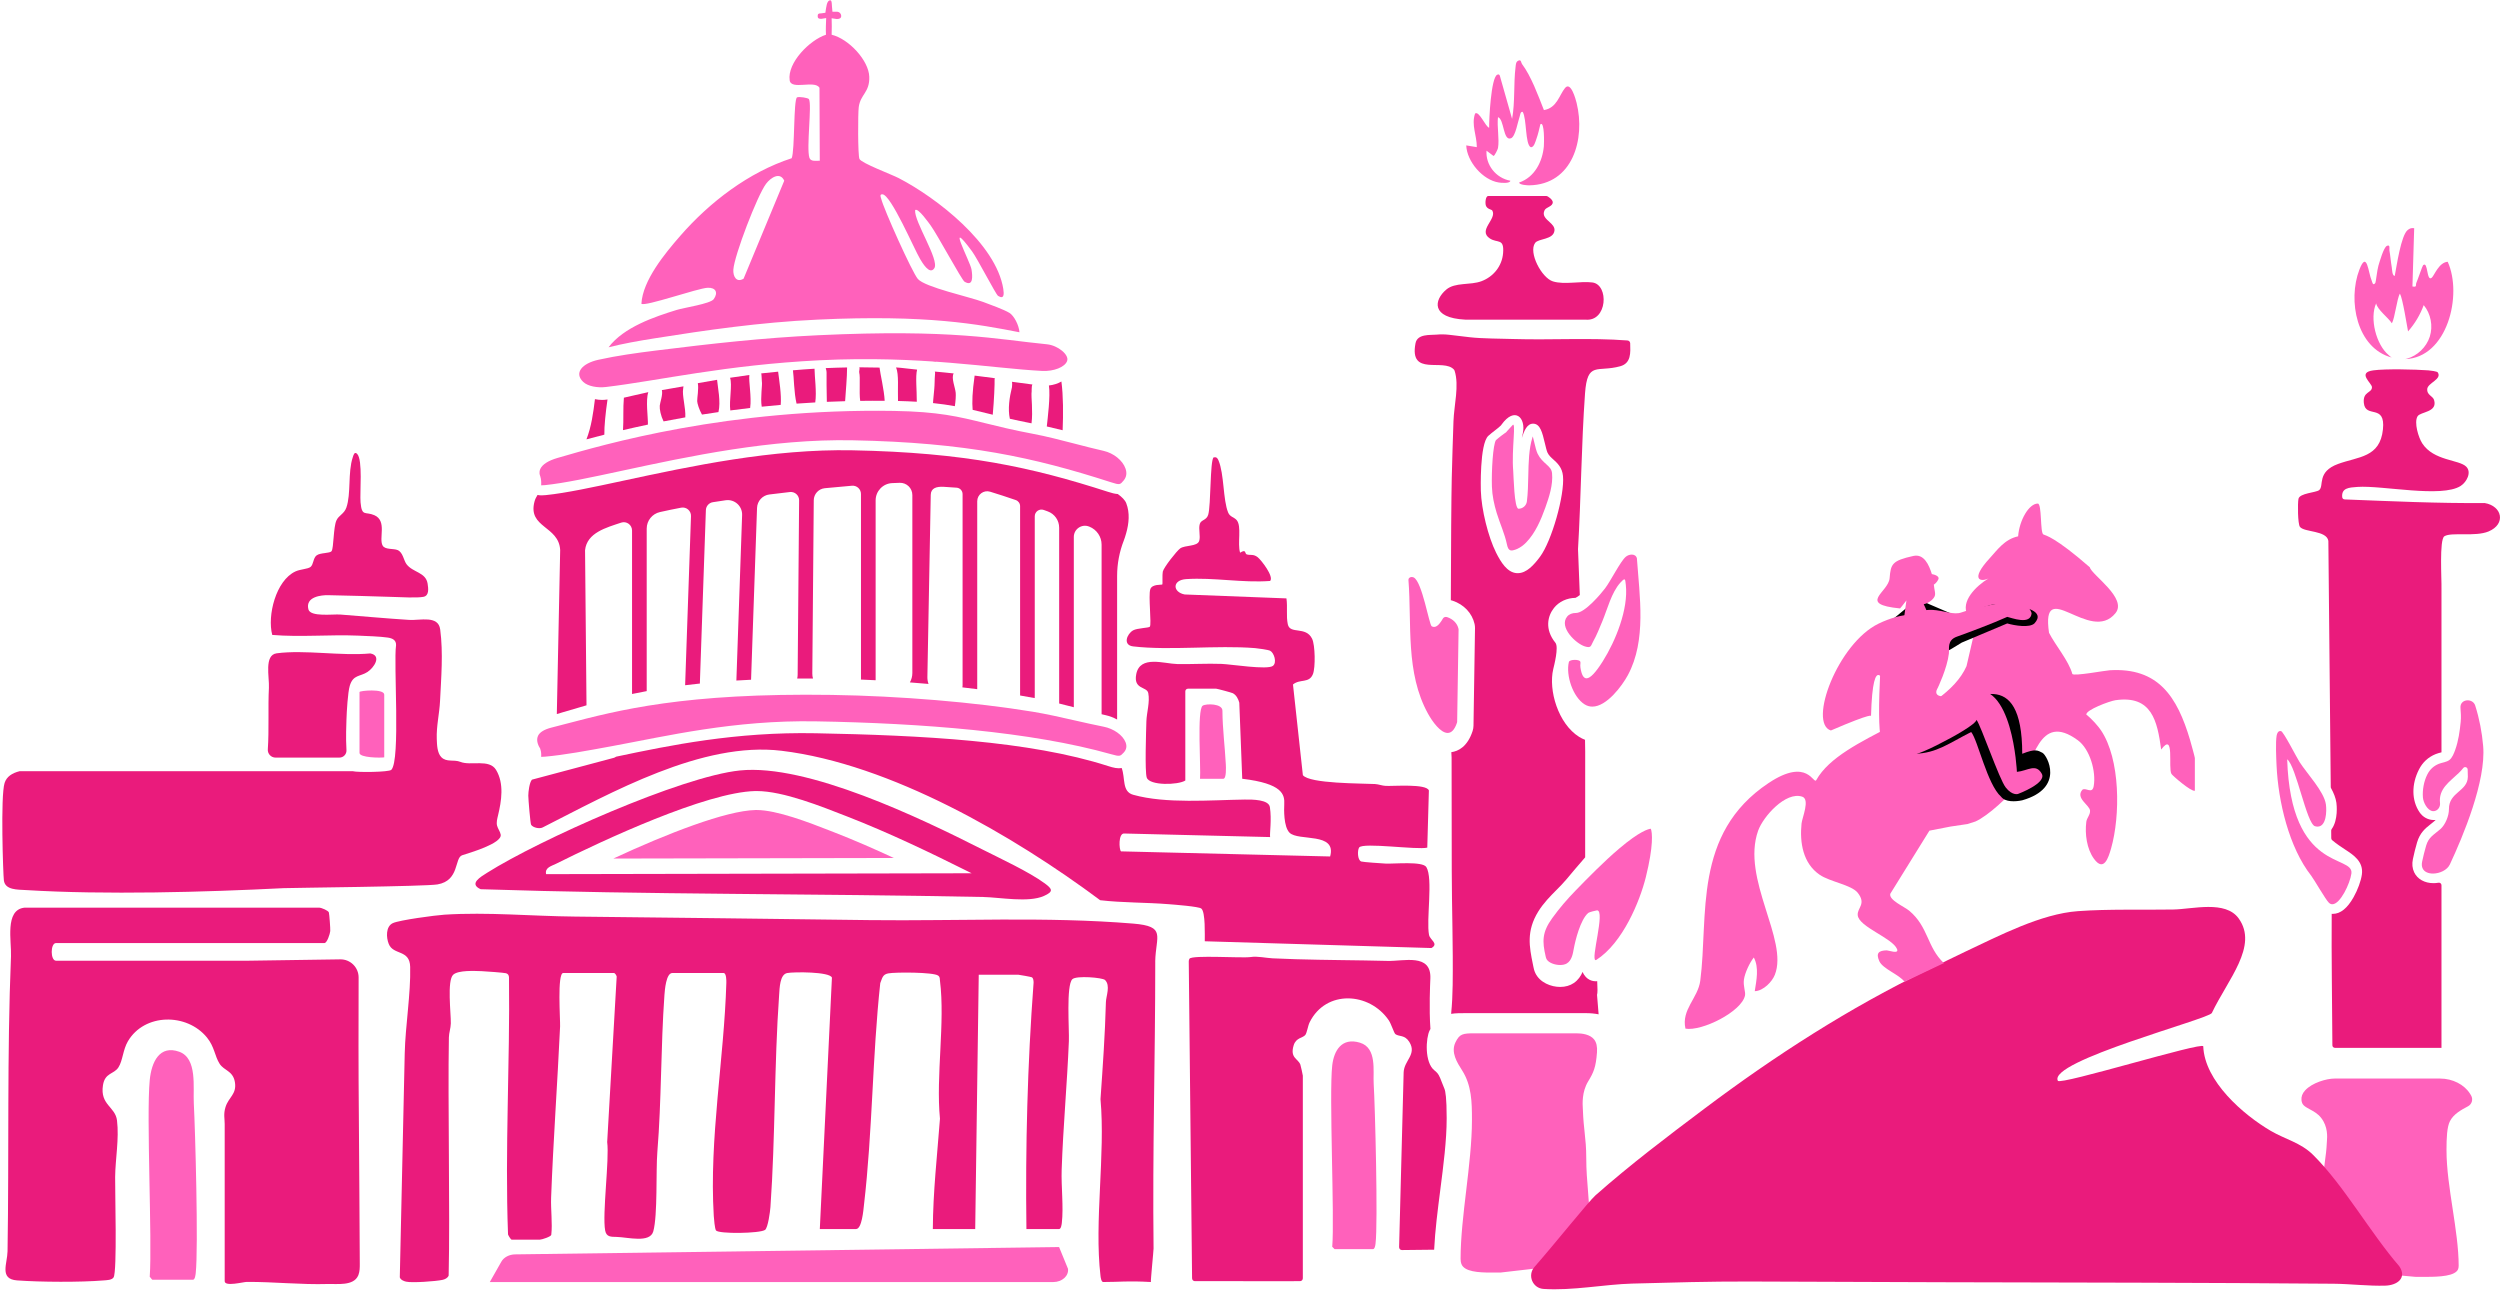
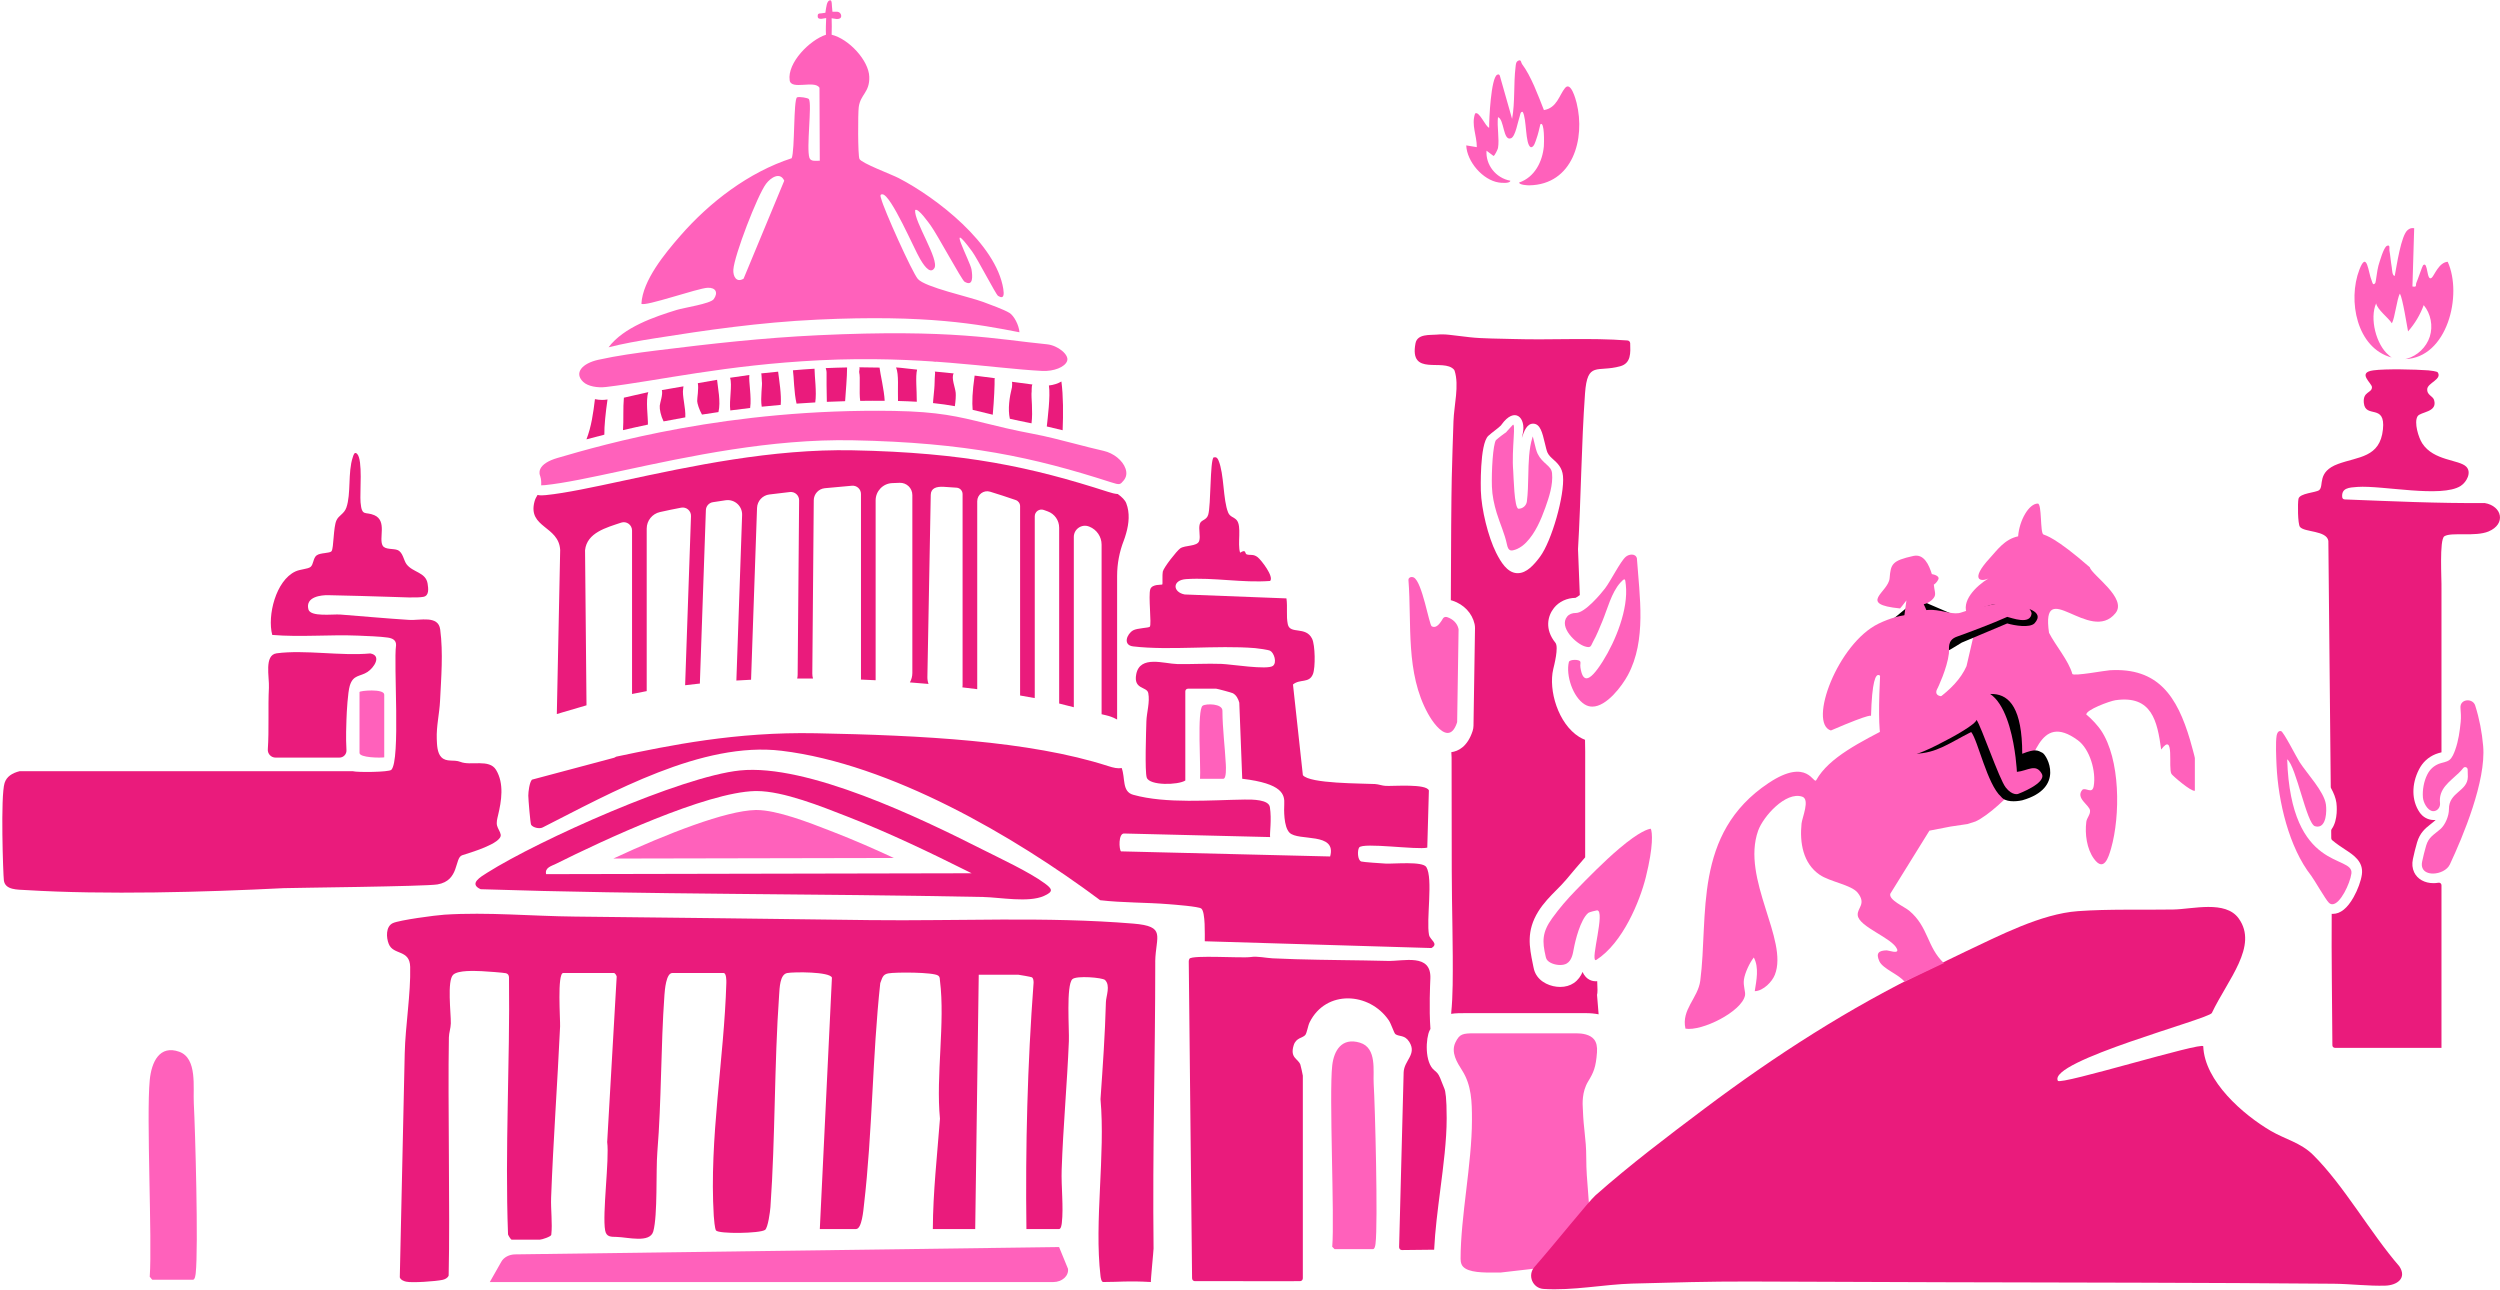
<svg xmlns="http://www.w3.org/2000/svg" width="537" height="277" viewBox="0 0 537 277" fill="none">
  <path d="M224.852 91.604C225.979 91.858 227.117 92.131 228.255 92.416C228.399 88.888 228.399 85.053 227.989 81.95C227.208 82.402 226.29 82.694 225.307 82.8C225.656 85.141 225.027 89.908 224.852 91.6V91.604Z" fill="#EA1B7C" />
  <path d="M139.173 91.198C139.219 89.65 138.654 86.055 139.257 84.234C138.339 84.408 134.394 85.36 134.011 85.425C133.806 87.549 133.973 90.303 133.821 92.393C135.506 91.998 137.292 91.596 139.173 91.202V91.198Z" fill="#EA1B7C" />
  <path d="M147.204 89.651C147.325 87.595 146.471 84.921 146.745 83.475C146.775 83.32 146.794 83.153 146.809 82.986C145.781 83.168 143.156 83.608 142.17 83.79C142.424 84.784 141.776 86.43 141.715 87.139C141.65 87.909 141.946 89.332 142.534 90.515C144.036 90.22 145.595 89.931 147.204 89.651Z" fill="#EA1B7C" />
  <path d="M149.756 86.165C149.775 86.681 150.181 87.989 150.784 89.051C151.941 88.865 153.121 88.687 154.323 88.517C154.866 86.313 154.156 83.077 154.027 81.583C153.053 81.738 150.834 82.144 149.893 82.307C150.12 83.551 149.73 85.512 149.756 86.169V86.165Z" fill="#EA1B7C" />
  <path d="M221.571 90.933C221.894 88.437 221.488 84.97 221.564 84.56C221.659 84.044 221.514 83.035 221.761 82.591C220.536 82.447 218.681 82.197 217.369 82.007C217.444 82.17 217.41 83.016 217.369 83.183C216.83 85.33 216.454 87.871 216.917 89.95C218.324 90.269 219.861 90.599 221.571 90.929V90.933Z" fill="#EA1B7C" />
  <path d="M156.868 88.164C158.26 87.978 159.683 87.8 161.132 87.633C161.473 85.262 160.783 81.909 160.965 80.543C159.964 80.68 157.786 80.999 156.819 81.143C157.335 82.706 156.588 86.005 156.868 88.16V88.164Z" fill="#EA1B7C" />
  <path d="M240.074 106.116C239.467 106.078 238.796 105.9 237.995 105.642C221.59 100.355 207.355 97.203 183.143 96.725C165.824 96.383 148.235 100.169 134.106 103.207C127.358 104.66 121.528 105.915 117.261 106.348C116.927 106.382 116.612 106.405 116.324 106.405C116.009 106.405 115.724 106.378 115.463 106.314C115.167 106.776 114.939 107.247 114.814 107.717C113.293 113.414 120.06 112.914 120.326 118.16L119.605 153.379C120.033 153.25 120.462 153.124 120.898 152.992C122.522 152.506 124.202 152.005 125.981 151.501L125.67 118.19C126.061 114.404 130.294 113.32 133.404 112.269C133.412 112.269 133.419 112.265 133.427 112.261C134.576 111.874 135.764 112.739 135.764 113.953V149.07C136.776 148.857 137.823 148.649 138.912 148.451V113.54C138.912 111.833 140.099 110.361 141.764 109.989C143.251 109.655 144.772 109.341 146.312 109.048C147.435 108.832 148.467 109.72 148.425 110.862L147.166 147.188C148.194 147.059 149.248 146.938 150.34 146.824C150.34 146.748 150.333 146.672 150.337 146.593L151.623 109.568C151.653 108.715 152.286 108.002 153.132 107.869C154.05 107.725 154.964 107.588 155.867 107.455C157.779 107.175 159.474 108.7 159.406 110.63L158.173 146.179C159.201 146.115 160.248 146.058 161.329 146.009L162.611 109.102C162.664 107.618 163.787 106.393 165.259 106.211H165.285C166.67 106.041 168.134 105.862 169.663 105.688C170.725 105.563 171.658 106.397 171.65 107.467C171.593 114.219 171.411 136.154 171.335 144.924C171.335 145.208 171.297 145.481 171.237 145.751C172.344 145.743 173.475 145.739 174.632 145.747C174.533 145.413 174.48 145.057 174.484 144.689L174.795 107.463C174.806 106.12 175.823 105.005 177.158 104.868C179.077 104.675 181.038 104.493 183.007 104.334C184.046 104.246 184.937 105.066 184.937 106.109V145.785C184.937 145.845 184.934 145.91 184.93 145.971C185.981 146.012 187.035 146.062 188.09 146.115C188.09 146.088 188.086 146.058 188.086 146.031V107.482C188.086 105.498 189.645 103.863 191.628 103.772C192.171 103.75 192.71 103.727 193.244 103.708C194.735 103.655 195.972 104.842 195.972 106.333V144.556C195.972 145.292 195.778 145.982 195.444 146.581C196.783 146.684 198.119 146.794 199.446 146.911C199.279 146.441 199.192 145.937 199.203 145.413L199.924 106.295C199.951 104.819 201.191 104.493 202.666 104.565C203.649 104.611 204.597 104.675 205.511 104.758C206.221 104.823 206.763 105.418 206.763 106.132V147.226C206.763 147.37 206.748 147.511 206.725 147.647C207.799 147.769 208.857 147.898 209.908 148.034V107.668C209.908 106.23 211.296 105.195 212.673 105.616C214.448 106.154 216.329 106.776 218.18 107.41C218.742 107.603 219.117 108.131 219.117 108.722V149.392C220.187 149.574 221.234 149.76 222.254 149.95C222.258 149.745 222.265 149.544 222.265 149.343V118.622C222.265 116.047 222.265 113.475 222.265 110.9C222.265 109.894 223.267 109.196 224.211 109.542C224.503 109.648 224.792 109.754 225.069 109.853C226.533 110.387 227.508 111.78 227.508 113.342V151.114C228.558 151.372 229.613 151.641 230.656 151.914V115.33C230.656 113.642 232.355 112.485 233.925 113.1C233.944 113.107 233.967 113.115 233.986 113.122C235.579 113.748 236.622 115.284 236.622 116.991V153.417C236.926 153.489 237.229 153.561 237.529 153.629C238.382 153.822 239.202 154.141 239.957 154.554V123.713C239.957 121.099 240.45 118.512 241.402 116.081C241.553 115.694 241.717 115.186 241.902 114.533C242.494 112.443 242.725 110.164 241.918 108.089C241.66 107.425 240.996 106.757 240.086 106.105L240.074 106.116Z" fill="#EA1B7C" />
  <path d="M129.812 93.368C129.782 91.593 130.078 88.645 130.495 85.808C130.468 85.812 130.438 85.816 130.411 85.82C130.047 85.876 129.679 85.903 129.319 85.903C128.795 85.903 128.283 85.842 127.794 85.736C127.434 88.702 127.028 91.657 125.97 94.373C127.164 94.051 128.443 93.713 129.812 93.368Z" fill="#EA1B7C" />
  <path d="M163.62 87.359C164.959 87.219 166.321 87.09 167.701 86.969C167.884 84.792 167.375 81.712 167.14 79.834C165.964 79.952 164.644 80.069 163.51 80.206C163.605 80.35 163.609 81.765 163.647 81.935C163.806 82.626 163.298 85.357 163.616 87.359H163.62Z" fill="#EA1B7C" />
  <path d="M192.892 86.13C194.348 86.165 195.683 86.222 196.927 86.294C196.943 83.722 196.609 80.907 196.992 79.394C195.808 79.299 193.722 78.996 192.478 78.924C193.112 80.437 192.801 83.43 192.892 86.127V86.13Z" fill="#EA1B7C" />
  <path d="M205.105 87.246C205.28 86.055 205.333 84.962 205.287 84.405C205.196 83.255 204.275 81.196 204.847 80.213C203.501 80.046 202.147 79.952 200.8 79.811C200.887 80.035 200.849 80.285 200.831 80.524C200.739 81.537 200.781 82.546 200.679 83.563C200.599 84.325 200.519 85.088 200.463 85.85C200.444 86.093 200.428 86.335 200.413 86.582C202.132 86.76 203.664 86.988 205.109 87.246H205.105Z" fill="#EA1B7C" />
  <path d="M175.117 86.442C175.451 84.135 174.969 80.979 174.961 79.2C173.384 79.295 171.836 79.409 170.323 79.542C170.531 80.873 170.531 84.295 171.1 86.699C172.42 86.605 173.763 86.517 175.121 86.442H175.117Z" fill="#EA1B7C" />
  <path d="M212.236 88.835C212.566 88.915 212.9 88.998 213.242 89.081C213.53 86.055 213.674 82.371 213.64 81.446C213.64 81.374 213.678 81.309 213.697 81.245C212.441 81.059 210.689 80.866 209.35 80.68C208.849 84.177 208.781 86.426 208.925 88.034C210.014 88.285 211.102 88.554 212.236 88.835Z" fill="#EA1B7C" />
  <path d="M184.566 80.066C184.831 80.991 184.509 84.189 184.767 86.108C186.496 86.081 188.249 86.078 190.028 86.093C189.922 83.783 189.083 80.358 188.924 78.958C187.79 78.924 185.745 78.905 184.566 78.897C184.752 79.235 184.467 79.72 184.566 80.066Z" fill="#EA1B7C" />
  <path d="M177.609 86.316C178.903 86.259 180.211 86.21 181.531 86.176C181.66 84.071 181.952 81.158 181.952 78.927C180.663 78.954 178.717 79.003 177.37 79.068C177.499 79.432 177.571 79.849 177.548 80.316C177.522 80.873 177.556 84.234 177.605 86.316H177.609Z" fill="#EA1B7C" />
-   <path d="M77.001 273.833C76.978 273.89 76.959 273.943 76.932 274C75.935 276.268 72.422 275.741 70.45 275.802C64.684 275.98 58.744 275.32 53.005 275.354C52.273 275.358 48.264 276.431 48.264 275.199V241.44C48.264 240.268 47.976 239.308 48.435 237.817C49.102 235.648 50.893 235.048 50.456 232.435C50.051 229.996 48.108 229.973 47.172 228.498C46.109 226.825 46.094 224.879 44.459 222.865C40.151 217.562 31.024 217.604 27.466 223.681C26.404 225.494 26.37 227.811 25.452 229.253C24.466 230.804 22.539 230.364 22.114 233.122C21.462 237.355 24.777 237.707 25.134 240.677C25.611 244.656 24.781 248.882 24.732 252.808C24.69 255.895 25.191 273.128 24.398 274.383C24.026 274.971 22.934 274.979 22.296 275.032C17.286 275.449 8.725 275.4 3.676 275.032C-0.204 274.751 1.578 271.413 1.62 268.773C1.958 247.668 1.499 226.453 2.36 205.409C2.493 202.139 0.994 195.479 5.201 194.974L68.569 194.963C69.077 194.982 70.541 195.6 70.643 196.006C70.746 196.412 70.977 199.469 70.939 199.989C70.894 200.569 70.253 202.568 69.691 202.568H12.036C10.799 202.568 10.799 206.361 12.036 206.361H53.381C53.662 206.361 66.418 206.172 73.082 206.069C75.26 206.035 77.039 207.795 77.031 209.972C77.001 219.815 76.985 229.715 77.08 239.547C77.152 247.251 77.232 263.679 77.281 271.383C77.285 272.213 77.289 273.071 76.997 273.841L77.001 273.833Z" fill="#EA1B7C" />
  <path d="M321.77 31.796C321.717 32.092 321.065 33.442 320.818 33.503L319.305 32.369C319.092 35.396 321.296 38.252 324.426 38.821C324.361 39.477 322.354 39.269 321.952 39.204C318.474 38.669 315.094 34.705 314.947 31.231L317.219 31.606C317.234 29.107 316.001 26.869 316.843 24.403C317.67 23.664 319.115 27.286 319.87 27.438C319.84 25.613 320.268 16.745 321.584 16.062C322.203 15.74 322.203 16.51 322.32 16.821L324.797 25.537C325.461 21.877 325.089 18.069 325.548 14.336C325.609 13.847 325.605 13.274 326.136 13.028C326.785 12.728 326.713 13.468 326.918 13.737C328.882 16.328 330.426 20.584 331.632 23.645C334.436 23.197 334.925 20.409 336.173 18.899C337.421 17.39 338.475 21.38 338.657 22.116C340.561 29.85 337.846 39.659 328.465 39.811C328.147 39.815 326.296 39.724 326.318 39.204C329.656 38.066 331.325 34.709 331.621 31.417C331.667 30.905 331.807 25.959 330.874 26.683C330.62 27.726 330.396 28.807 330.024 29.82C329.838 30.321 329.512 31.739 328.791 31.61C327.585 30.992 327.961 25.446 327.073 24.032C326.546 23.941 326.557 24.669 326.413 25.067C326.022 26.144 325.529 29.296 324.581 29.691C322.832 30.415 323.14 25.602 321.767 25.169C321.52 27.184 322.104 29.899 321.767 31.808L321.77 31.796Z" fill="#FF61BB" />
  <path d="M82.535 162.679C81.723 162.812 77.224 162.763 77.224 161.731V148.645C77.224 148.357 82.535 147.863 82.535 149.214V162.679Z" fill="#FF61BB" />
-   <path d="M314.726 68.659H340.523C345.299 69.156 345.64 61.156 342.06 60.675C339.507 60.333 336.051 61.213 333.567 60.443C331.139 59.688 328.268 54.226 329.74 52.186C330.472 51.173 333.719 51.545 333.904 49.485C333.969 48.783 333.449 48.252 332.888 47.736C332.088 47.001 331.196 46.291 331.788 45.138C332.126 44.478 333.533 44.372 333.533 43.435C333.533 42.885 332.478 42.107 332.182 42.107H319.665C319.1 42.107 318.982 43.568 319.157 44.122C319.419 44.949 320.393 44.975 320.538 45.214C321.626 47.038 317.332 49.466 320.029 51.226C321.675 52.296 323.132 51.093 322.863 54.382C322.635 57.155 320.799 59.431 318.231 60.398C315.808 61.312 312.572 60.584 310.656 62.203C308.032 64.426 307.292 68.28 314.73 68.659H314.726Z" fill="#EA1B7C" />
  <path d="M309.371 255.603C310.046 250.376 310.744 244.971 310.744 240.256V240.112C310.744 235.856 310.482 234.358 310.258 233.85C310.019 233.3 309.833 232.814 309.67 232.382C309.223 231.198 308.995 230.603 308.142 229.943C305.934 228.232 306.272 222.884 307.095 221.321C307.148 221.218 307.205 221.116 307.258 221.021C306.939 216.644 307.193 211.406 307.243 210.162C307.455 204.711 301.496 206.497 298.067 206.406C294.771 206.319 291.475 206.277 288.178 206.232C284.882 206.186 281.586 206.137 278.294 206.038C276.647 205.989 275.001 205.928 273.355 205.849C271.902 205.777 270.108 205.344 268.678 205.568C266.838 205.856 256.089 205.09 255.505 205.932C255.387 206.103 255.345 206.304 255.345 206.509L256.058 274.576C256.058 274.918 256.328 275.191 256.65 275.191C263.337 275.191 270.025 275.194 276.712 275.198C277.561 275.198 278.407 275.198 279.257 275.191C279.583 275.191 279.849 274.91 279.849 274.569V231.058C279.849 230.933 279.386 228.831 279.31 228.649C278.756 227.329 277.053 227.249 277.88 224.534C278.385 222.865 279.834 222.986 280.376 222.311C280.736 221.863 280.93 220.35 281.317 219.576C284.825 212.536 294.153 213.09 298.306 219.159C298.829 219.925 299.44 221.916 299.728 222.129C300.525 222.721 301.739 222.22 302.729 223.817C304.379 226.491 301.625 227.75 301.504 230.311L300.529 267.874C300.521 268.227 300.791 268.515 301.128 268.511C303.438 268.481 305.744 268.458 308.054 268.435C308.255 264.304 308.821 259.893 309.374 255.595L309.371 255.603Z" fill="#EA1B7C" />
  <path d="M321.368 273.344C321.694 273.344 322.021 273.34 322.339 273.34L333.199 272.092C333.878 272.092 334.576 272.115 335.316 272.141C337.906 272.229 341.127 272.339 342.227 271.121C342.401 270.927 342.632 270.582 342.64 269.816C342.61 269.429 342.295 267.741 342.086 266.622C341.612 264.07 341.472 263.258 341.472 262.814C341.472 260.405 341.293 258.228 341.108 255.926C340.922 253.654 340.728 251.302 340.728 248.749C340.728 246.485 340.561 244.945 340.387 243.31C340.235 241.91 340.08 240.461 340.008 238.466C340.008 238.394 340 238.303 339.992 238.197C339.924 237.1 339.769 234.533 341.13 232.295C342.299 230.375 342.796 229.272 343.031 226.063C343.122 224.815 342.917 223.9 342.405 223.263C341.532 222.182 339.845 221.955 338.578 221.955H316.999C316.93 221.955 316.862 221.955 316.794 221.955C314.195 221.955 313.517 222.068 312.633 223.897C311.597 226.04 312.97 228.213 314.067 229.928C316.107 233.122 316.175 236.767 316.175 240.427V240.564C316.175 245.29 315.55 250.577 314.943 255.691C314.347 260.701 313.733 265.886 313.733 270.404C313.733 271.36 314.021 271.796 314.237 272.043C315.424 273.389 318.721 273.363 321.368 273.344Z" fill="#FF61BB" />
  <path d="M248.142 206.524C248.252 201.02 250.589 198.979 243.412 198.388C224.697 196.848 205.686 197.864 186.883 197.641C165.794 197.39 144.674 197.083 123.538 196.882C114.31 196.795 104.74 195.881 95.469 196.472C93.531 196.597 85.831 197.622 84.386 198.285C82.831 198.998 82.944 201.396 83.51 202.776C84.515 205.234 88.016 203.884 88.107 207.692C88.247 213.484 87.071 220.323 86.935 226.248L85.876 274.375C86.059 274.914 86.711 275.183 87.227 275.301C88.528 275.6 93.603 275.225 95.025 274.921C95.56 274.808 96.167 274.535 96.372 273.981C96.691 259.874 96.171 236.956 96.421 222.831C96.44 221.844 96.808 220.911 96.835 219.83C96.888 217.714 95.978 210.594 97.362 209.357C98.47 208.367 101.94 208.557 103.469 208.606C104.247 208.633 108.362 208.94 108.711 209.054C109.159 209.202 109.31 209.502 109.333 209.949C109.561 228.353 108.438 246.777 109.124 265.158C109.216 265.442 109.735 266.277 109.902 266.277H115.971C116.388 266.277 118.368 265.625 118.414 265.241C118.695 262.844 118.285 259.764 118.38 257.242C118.839 245.035 119.738 232.708 120.307 220.479C120.371 219.11 119.647 209.001 120.982 209.001H131.906C132.069 209.001 132.543 209.596 132.456 209.911L130.423 245.316C130.927 249.037 129.334 260.819 129.99 264.323C130.256 265.735 131.265 265.662 132.441 265.689C134.823 265.746 139.61 267.085 140.327 264.494C141.286 261.027 140.873 251.446 141.195 247.497C142.106 236.292 141.924 224.913 142.72 213.746C142.8 212.654 143.073 209.001 144.423 209.001H155.423C156.023 209.001 156.034 210.598 156.019 211.091C155.537 227.489 152.313 244.565 153.318 261.171C153.356 261.801 153.534 263.933 153.796 264.297C154.357 265.082 163.248 264.961 164.333 264.183C164.959 263.736 165.426 260.231 165.49 259.271C166.56 244.152 166.287 228.831 167.356 213.723C167.463 212.233 167.501 209.308 169.09 209.008C170.497 208.743 178.262 208.701 178.698 209.998L176.096 263.997H183.872C185.138 263.997 185.457 259.904 185.575 258.873C187.426 243.071 187.365 226.995 189.08 211.171C189.504 210.127 189.557 209.327 190.771 209.088C192.277 208.792 200.523 208.807 201.517 209.558C201.946 209.881 201.851 210.237 201.908 210.685C203.038 219.694 201.009 231.043 201.904 240.305C201.305 248.191 200.406 256.092 200.372 263.997H209.475L210.234 209.376H218.768C218.916 209.376 221.518 209.839 221.64 209.919C221.996 210.154 222 210.674 222.015 211.068C220.699 228.702 220.244 246.295 220.475 263.997H227.492C227.91 263.997 228.035 263.072 228.08 262.689C228.479 259.29 227.925 254.852 228.046 251.275C228.353 242.1 229.222 232.825 229.594 223.616C229.696 221.112 228.983 211.641 230.341 210.332C231.194 209.513 236.827 209.98 237.362 210.507C238.576 211.705 237.578 213.97 237.548 215.26C237.366 222.205 236.873 229.161 236.387 236.099C237.464 248.059 235.014 262.393 236.387 274.068C236.433 274.451 236.562 275.377 236.975 275.377C240.757 275.377 241.974 275.088 247.217 275.377C247.107 275.392 247.789 268.67 247.786 268.177C247.543 246.667 248.15 228.023 248.15 206.516L248.142 206.524Z" fill="#EA1B7C" />
  <path d="M263.307 164.2C263.11 160.377 262.598 156.531 262.579 152.688C262.624 151.087 259.047 151.106 258.334 151.584C257.086 152.423 257.974 165.001 257.765 167.28H262.765C263.455 167.28 263.337 164.777 263.307 164.2Z" fill="#FF61BB" />
  <path d="M292.138 223.976C288.182 222.766 286.525 225.698 286.164 228.846C285.459 235.063 286.691 261.486 286.164 267.821C286.346 267.931 286.6 268.318 286.699 268.318H294.907C295.298 268.318 295.419 267.51 295.461 267.176C296.019 262.776 295.355 237.316 295.07 232.825C294.896 230.087 295.825 225.103 292.135 223.976H292.138Z" fill="#FF61BB" />
  <path d="M38.508 225.918C34.301 224.405 32.541 228.073 32.162 232.017C31.411 239.805 32.72 266.326 32.162 274.265C32.356 274.402 32.629 274.887 32.731 274.887H41.455C41.873 274.887 41.998 273.874 42.043 273.457C42.635 267.946 41.933 242.63 41.63 237.005C41.444 233.573 42.43 227.333 38.508 225.918Z" fill="#FF61BB" />
-   <path d="M530.134 237.627C530.968 237.18 531.268 236.133 530.794 235.314C530.729 235.2 530.653 235.078 530.574 234.949C529.337 232.962 526.818 231.676 524.156 231.676H501.442C499.77 231.676 496.644 232.56 495.138 234.217C494.543 234.87 494.289 235.553 494.357 236.304C494.452 237.324 494.975 237.643 496.143 238.276C496.951 238.712 497.866 239.205 498.579 240.116C500.066 242.016 499.895 244.197 499.823 245.13C499.815 245.214 499.811 245.29 499.808 245.346C499.732 247.012 499.561 248.222 499.402 249.39C499.216 250.74 499.038 252.015 499.038 253.885C499.038 256.016 498.833 257.977 498.632 259.87C498.431 261.778 498.241 263.584 498.241 265.575C498.241 265.97 498.101 266.614 497.577 268.784C497.357 269.698 497.031 271.064 496.989 271.405C496.997 271.925 497.179 272.168 497.342 272.323C498.484 273.434 502.061 273.343 504.936 273.268C505.725 273.249 506.468 273.226 507.193 273.226H507.314L518.728 274.258C518.777 274.261 518.822 274.265 518.872 274.265C519.194 274.265 519.517 274.265 519.847 274.269C522.79 274.288 526.45 274.307 527.687 273.082C527.892 272.881 528.123 272.562 528.123 271.887C528.123 268.147 527.467 263.849 526.834 259.688C526.185 255.432 525.51 251.028 525.51 247.084V246.97C525.51 244.523 525.597 242.084 526.249 240.825C527.05 239.274 528.677 238.405 530.111 237.639C530.115 237.639 530.122 237.635 530.126 237.631L530.134 237.627Z" fill="#FF61BB" />
  <path d="M422.068 204.453C429.392 201.016 438.382 196.286 446.359 195.713C453.031 195.232 460.094 195.478 466.8 195.364C470.995 195.292 478.012 193.331 480.861 197.269C485.151 203.193 478.532 210.389 475.103 217.592C474.481 218.897 439.835 227.94 442.027 232.154C442.547 233.151 473.222 223.676 473.26 224.754C473.54 232.241 481.832 239.44 487.78 242.923C490.856 244.72 494.209 245.445 496.849 248.066C503.506 254.666 509.12 264.79 515.371 271.993C517.089 274.58 514.843 276.074 512.404 276.154C508.858 276.275 504.814 275.778 501.306 275.748C473.309 275.505 445.312 275.498 417.319 275.422C403.44 275.384 389.561 275.304 375.682 275.27C367.322 275.247 358.965 275.483 350.609 275.714C344.586 275.881 337.819 277.273 331.537 276.863C329.186 276.708 328.044 273.916 329.599 272.145C334.143 266.971 341.233 258.061 342.716 256.752C350.192 250.148 358.154 244.121 366.127 238.132C381.223 226.79 397.246 216.454 414.273 208.246C416.833 207.013 419.602 205.61 422.068 204.453Z" fill="#EA1B7C" />
  <path d="M525.774 56.227C523.874 56.352 522.887 59.17 522.356 59.637C521.177 60.676 521.59 55.931 520.471 56.985C520.327 57.122 519.337 60.077 519.049 60.706C518.802 61.245 519.273 61.738 518.192 61.533L518.567 49.02C517.998 48.94 517.672 49.027 517.213 49.373C515.722 50.488 514.793 57.27 514.391 59.257C513.826 59.273 513.837 57.907 513.754 57.437C513.541 56.227 513.461 54.983 513.245 53.769C513.196 53.488 513.488 52.434 512.695 52.817C512.001 53.154 511.159 56.17 510.882 57.076C510.617 57.956 510.336 60.63 510.222 60.779C509.657 61.514 509.566 60.547 509.429 60.244C508.709 58.662 508.451 53.625 506.797 57.919C504.252 64.522 506.201 74.798 513.754 76.801C513.522 76.664 513.302 76.505 513.116 76.3C510.385 74.07 508.955 68.384 510.393 65.163C510.677 66.555 513.006 68.232 513.765 69.434C514.425 68.403 514.85 64.101 515.506 63.069C516.12 64.192 517 69.931 517.251 71.183C518.711 69.533 519.86 67.606 520.615 65.535C522.14 67.382 522.648 70.022 521.92 72.302C521.192 74.585 519.25 76.44 516.936 77.066C516.826 77.096 516.712 77.115 516.602 77.138C525.69 76.869 529.002 63.354 525.766 56.227H525.774Z" fill="#FF61BB" />
  <path d="M224.382 189.728C221.063 187.281 214.732 184.342 210.863 182.385C197.747 175.75 173.406 164.015 158.939 165.494C146.324 166.783 115.766 180.442 104.66 187.456C103.264 188.34 100.62 189.827 103.241 191.003C139.162 192.182 175.231 191.932 211.19 192.675C214.789 192.751 220.911 193.931 224.219 192.459C226.358 191.507 226.062 190.961 224.382 189.724V189.728ZM117.299 187.759C116.991 186.341 118.478 186.022 119.438 185.54C129.402 180.56 151.664 170.152 162.228 169.917C162.33 169.917 162.437 169.917 162.543 169.917C168.27 169.917 176.551 173.273 181.876 175.345C190.862 178.838 199.659 183.06 208.273 187.361C208.417 187.433 208.561 187.505 208.705 187.577L117.299 187.767V187.759Z" fill="#EA1B7C" />
  <path d="M162.262 173.994C155.969 174.135 143.407 178.997 131.735 184.418L191.993 184.293C187.809 182.347 183.507 180.465 179.138 178.766L178.334 178.451C173.782 176.676 166.901 173.99 162.49 173.99C162.414 173.99 162.342 173.99 162.266 173.99L162.262 173.994Z" fill="#FF61BB" />
  <path d="M226.26 275.384H105.21L107.691 271.007C108.229 270.059 109.39 269.448 110.672 269.44L227.492 267.866L229.408 272.547C229.598 274.064 228.134 275.384 226.256 275.384H226.26Z" fill="#FF61BB" />
  <path d="M198.566 76.326C197.58 76.234 196.704 76.872 195.975 77.164C197.758 77.293 199.473 77.448 201.13 77.623" fill="#EA1B7C" />
  <path d="M176.854 76.94C177.006 76.932 177.158 76.925 177.309 76.921C177.059 76.815 176.809 76.731 176.574 76.712C175.948 76.652 175.379 76.83 174.855 77.058" fill="#EA1B7C" />
  <path d="M229.222 77.532C228.752 78.856 226.358 79.804 223.836 79.675C213.071 79.125 197.849 76.314 176.081 77.384C155.863 78.382 141.533 81.765 130.172 83.127C128.314 83.351 126.266 82.971 125.279 82.038C123.239 80.104 125.048 78.052 128.519 77.282C132.566 76.386 136.769 75.81 140.971 75.286C152.814 73.815 163.817 72.57 175.8 72.005C204.711 70.644 214.144 72.908 224.868 73.951C227.257 74.183 229.681 76.223 229.226 77.498C229.222 77.509 229.218 77.521 229.214 77.532H229.222Z" fill="#FF61BB" />
-   <path d="M237.043 156.091C235.06 155.7 232.947 155.218 230.902 154.755C227.887 154.069 224.773 153.363 221.856 152.882C209.43 150.837 193.278 149.487 178.645 149.267C147.128 148.8 132.926 152.506 121.517 155.491C120.477 155.764 119.457 156.03 118.448 156.288C116.893 156.686 115.922 157.285 115.558 158.074C115.038 159.205 115.846 160.498 115.941 160.639L115.998 160.726L116.036 160.828C116.286 161.515 116.263 162.091 116.244 162.512C116.244 162.531 116.244 162.554 116.244 162.573C116.411 162.577 116.665 162.569 117.048 162.535C121.171 162.171 125.977 161.283 131.546 160.255C143.168 158.112 157.608 154.642 175.238 154.945C198.043 155.34 221.53 157.168 238.659 162C240.544 162.531 240.609 162.467 241.371 161.655C241.967 161.025 242.1 160.278 241.77 159.436C241.167 157.896 239.224 156.519 237.047 156.091H237.043Z" fill="#FF61BB" />
  <path d="M306.958 200.842C306.321 197.569 307.868 188.696 306.378 186.25C305.581 184.945 299.379 185.586 297.646 185.499C296.774 185.453 292.81 185.184 292.404 185.051C291.573 184.778 291.539 182.635 291.949 182.043C292.741 180.898 304.462 182.609 306.579 182.07L306.924 169.792C306.408 168.293 299.296 168.893 297.65 168.809C296.83 168.767 296.117 168.453 295.362 168.411C292.586 168.255 281.298 168.369 279.856 166.499L277.732 147.029C279.238 145.766 281.203 146.843 282.018 144.795C282.58 143.384 282.5 138.555 281.84 137.205C280.482 134.421 277.083 136.34 276.617 134.083C276.241 132.278 276.602 130.484 276.329 128.534L254.469 127.692C251.874 127.203 251.738 124.593 254.788 124.392C260.762 124.001 266.831 125.238 272.824 124.79C273.708 123.887 270.912 120.291 270.15 119.688C269.205 118.945 268.56 119.336 267.787 119.081C267.335 118.934 267.764 117.841 266.375 118.721C265.746 116.745 266.781 113.005 265.617 111.696C265.059 111.07 264.191 111.032 263.808 110.096C262.677 107.338 262.977 101.846 261.733 98.894C261.509 98.367 261.281 98.132 260.682 98.242C259.897 98.963 260.124 108.544 259.525 110.555C259.153 111.802 258 111.613 257.716 112.538C257.382 113.627 257.924 115.178 257.583 116.199C257.166 117.435 254.556 117.052 253.498 117.803C252.777 118.315 249.951 121.896 249.765 122.795C249.625 123.463 249.765 125.443 249.663 125.541C249.526 125.678 247.478 125.401 247.084 126.565C246.625 127.923 247.402 134.121 246.981 134.618C246.754 134.887 244.269 134.906 243.401 135.396C242.031 136.166 241.136 138.582 243.401 138.847C251.286 139.773 261.372 138.551 269.584 139.215C270.222 139.268 272.403 139.568 272.816 139.777C273.666 140.202 274.349 142.333 273.416 143.035C272.224 143.934 264.437 142.686 262.397 142.606C259.237 142.485 256.047 142.701 252.883 142.637C250.08 142.584 244.876 140.676 244.068 144.799C243.408 148.175 246.355 147.412 246.648 148.873C247.034 150.807 246.295 153.094 246.245 154.934C246.189 157.02 245.881 165.725 246.321 167.026C246.917 168.79 253.062 168.646 254.605 167.656V148.501C254.605 148.186 254.86 147.932 255.174 147.932H261.243C261.429 147.932 264.562 148.766 264.82 148.907C265.579 149.32 265.981 150.136 266.201 150.94L266.831 167.277C275.547 168.316 275.968 170.675 275.858 172.769C275.801 173.846 275.71 177.56 276.981 178.853C278.874 180.776 287.188 178.652 285.713 183.97L240.795 182.874C240.37 182.571 240.165 178.884 241.523 179.039L272.82 179.802C272.695 178.99 273.188 176.103 272.771 173.365C272.524 171.749 269.103 171.722 267.365 171.745C260.068 171.844 250.448 172.693 243.404 170.717C240.939 170.027 241.762 167.11 240.931 164.959C240.104 165.137 239.198 164.929 238.003 164.542C221.139 159.106 197.86 157.946 175.219 157.502C158.021 157.164 143.816 160.115 132.369 162.528C132.236 162.615 132.095 162.695 131.936 162.759L114.268 167.47C113.733 168.016 113.479 170.08 113.479 170.892C113.479 171.688 113.915 176.881 114.078 177.15C114.45 177.772 115.872 178.095 116.551 177.742C131.318 170.262 150.83 159.201 167.891 161.268C191.223 164.094 217.763 179.517 236.311 193.366C241.174 193.931 246.143 193.825 251.01 194.219C252.231 194.318 257.469 194.709 258.038 195.156C258.96 195.877 258.77 200.899 258.785 202.185L307.47 203.638C309.116 202.712 307.17 201.896 306.966 200.85L306.958 200.842Z" fill="#EA1B7C" />
  <path d="M78.969 144.313C80.338 143.407 82.064 140.839 79.546 140.357C73.291 140.949 65.492 139.53 59.435 140.33C56.692 140.691 57.883 145.432 57.762 147.761C57.553 151.714 57.811 156.91 57.527 160.954C57.459 161.917 58.225 162.733 59.192 162.733H72.9C73.776 162.733 74.478 161.997 74.421 161.12C74.254 158.477 74.395 155.495 74.421 154.558C74.471 152.889 74.71 148.702 75.131 147.302C75.863 144.863 77.342 145.39 78.973 144.317L78.969 144.313Z" fill="#EA1B7C" />
  <path d="M106.773 177.362C106.591 176.646 106.799 175.895 106.97 175.174C107.721 172.048 108.328 168.308 106.549 165.365C105.092 162.956 101.121 164.546 98.902 163.654C97.487 163.085 95.921 163.791 94.794 162.638C93.895 161.716 93.865 159.941 93.819 158.753C93.713 155.988 94.388 153.314 94.521 150.576C94.767 145.474 95.219 140.292 94.555 135.206C94.149 132.111 90.242 133.302 87.883 133.154C82.96 132.846 78.021 132.38 73.101 132.004C71.519 131.883 66.676 132.577 66.243 130.885C65.538 128.124 69.118 127.824 70.435 127.843C75.134 127.919 79.808 128.094 84.465 128.223C86.134 128.268 89.484 128.473 90.933 128.204C92.207 127.969 92.021 126.459 91.854 125.382C91.468 122.886 88.691 123.003 87.322 121.19C86.7 120.363 86.571 118.66 85.421 118.16C84.541 117.776 82.74 118.122 82.201 117.207C81.302 115.683 83.206 111.878 80.403 110.661C78.461 109.818 77.729 111.055 77.448 107.926C77.258 105.824 77.975 98.746 76.701 97.48C76.105 96.888 75.889 97.885 75.772 98.234C74.691 101.485 75.434 106.06 74.402 109.022C73.917 110.414 72.752 110.676 72.255 111.806C71.599 113.289 71.694 117.689 71.231 118.368C70.867 118.907 68.819 118.672 67.996 119.305C67.241 119.885 67.366 121.266 66.687 121.79C66.107 122.237 64.491 122.267 63.467 122.742C59.23 124.703 57.39 132.266 58.475 136.382C64.552 136.894 70.799 136.275 76.913 136.533C78.643 136.605 81.769 136.715 83.32 136.954C84.302 137.106 85.133 137.497 85.072 138.616C84.507 142.432 86.058 163.343 84.056 165.361C83.551 165.869 76.701 165.934 75.772 165.653H4.215C2.614 166.055 1.423 166.806 0.987 168.179C0.088 170.99 0.676 187.904 0.831 189.102C1.104 191.2 3.725 191.075 5.572 191.188C22.532 192.231 43.925 191.636 60.956 190.775C62.298 190.707 91.403 190.415 93.963 189.975C98.758 189.155 97.574 184.266 99.281 183.705C100.772 183.215 107.88 181.186 107.55 179.274C107.433 178.591 106.94 178.026 106.773 177.355V177.362Z" fill="#EA1B7C" />
  <path d="M216.807 67.199C215.673 66.497 212.597 65.386 211.182 64.859C208.186 63.74 198.691 61.699 197.155 59.92C195.907 58.475 189.793 44.824 189.296 42.734C189.224 42.43 188.833 41.698 189.55 41.736C191.39 41.838 196.4 53.578 197.641 55.638C198.069 56.351 199.685 59.184 200.694 57.61C201.836 55.827 196.328 47.596 196.567 45.142C197.144 44.49 199.606 48.025 199.909 48.435C201.271 50.274 206.577 60.144 207.18 60.508C209.077 61.654 208.921 59.363 208.679 57.872C208.406 56.184 202.997 46.17 208.785 53.973C209.942 55.532 213.909 63.254 214.38 63.55C215.692 64.388 215.688 63.19 215.506 62.048C213.959 52.383 201.218 42.487 193.028 38.25C191.526 37.472 185.059 35.06 184.615 34.146C184.251 33.395 184.278 24.314 184.46 22.987C184.839 20.221 186.827 19.88 186.72 16.489C186.607 12.973 182.313 8.345 178.637 7.461C178.668 6.422 178.683 4.897 178.637 3.922L179.733 4.089C180.245 4.089 180.689 3.957 180.689 3.445C180.689 2.932 180.276 2.519 179.764 2.519H178.808C178.611 0.971 178.793 -0.057 178.239 0.072C177.59 0.224 177.492 1.408 177.291 2.743L176.407 2.868C175.895 2.868 175.633 2.932 175.633 3.445C175.633 3.957 175.895 4.048 176.407 4.048L177.461 3.881C177.427 4.882 177.344 6.399 177.42 7.461C173.96 8.573 169.067 13.477 169.621 17.251C169.94 19.425 174.954 17.134 176.024 18.841L176.088 34.522C175.352 34.506 174.154 34.772 173.865 33.899C173.175 31.802 174.446 22.391 173.759 21.299C173.581 21.014 171.707 20.718 171.203 20.912C170.418 21.409 170.751 32.378 170.053 33.987C160.836 36.987 152.453 43.397 146.13 50.65C142.83 54.435 138.051 60.205 137.774 65.242C138.468 65.936 149.908 61.893 152.017 61.813C153.781 61.745 154.304 62.886 153.299 64.267C152.582 65.249 146.946 66.084 145.364 66.57C140.611 68.034 133.954 70.283 130.723 74.596C133.803 73.822 137.023 73.238 140.729 72.654C151.494 70.951 163.055 69.24 175.644 68.652C199.241 67.544 210.188 69.665 218.981 71.372C218.875 69.85 217.824 67.821 216.807 67.192V67.199ZM159.717 59.867C158.196 60.781 157.422 59.378 157.525 57.902C157.73 54.868 162.672 41.975 164.55 39.479C165.555 38.144 167.554 36.839 168.456 38.815L159.721 59.867H159.717Z" fill="#FF61BB" />
  <path d="M237.043 96.842C235.06 96.395 232.947 95.848 230.906 95.317C227.891 94.536 224.773 93.724 221.856 93.178C217.653 92.389 214.501 91.612 211.721 90.925C205.849 89.476 201.604 88.429 192.057 88.266C156.466 87.667 129.774 95.446 119.726 98.375C117.78 98.944 116.517 99.748 116.066 100.711C115.709 101.477 115.982 102.122 115.994 102.149L116.036 102.255C116.286 103.04 116.263 103.696 116.244 104.178C116.244 104.201 116.244 104.224 116.244 104.25C116.411 104.254 116.665 104.246 117.048 104.208C121.198 103.787 126.971 102.547 133.658 101.106C147.898 98.041 165.612 94.229 183.189 94.574C207.662 95.056 222.061 98.246 238.656 103.594C240.541 104.201 240.605 104.125 241.368 103.199C241.963 102.479 242.096 101.629 241.766 100.666C241.163 98.906 239.221 97.332 237.043 96.842Z" fill="#FF61BB" />
  <path d="M325.908 117.902C326.622 117.579 327.263 117.09 327.813 116.528C329.793 114.495 330.999 111.651 331.943 109.018C332.759 106.742 333.612 104.121 333.381 101.671C333.297 100.798 332.884 100.389 332.103 99.683C331.484 99.126 330.786 98.496 330.289 97.476C330.005 96.895 329.793 96.004 329.55 94.976C329.466 94.62 329.356 94.168 329.243 93.736C329.22 93.808 329.193 93.884 329.171 93.96C328.397 96.387 328.336 99.357 328.275 102.225C328.237 104.057 328.199 105.949 327.976 107.706C327.862 108.601 327.092 109.276 326.185 109.276C325.241 109.276 325.123 102.126 325.04 101.185C324.638 96.577 325.776 90.079 324.824 91.399L323.735 92.59C323.432 93.011 323.454 92.844 322.54 93.554C322.096 93.899 321.637 94.255 321.334 94.532C320.685 95.469 320.355 101.219 320.462 104.527C320.522 106.443 320.939 108.388 321.501 110.221C322.195 112.489 323.208 114.617 323.693 116.953C323.803 117.477 323.985 118.103 324.505 118.224C324.679 118.266 324.858 118.235 325.032 118.197C325.339 118.129 325.635 118.027 325.92 117.898L325.908 117.902Z" fill="#FF61BB" />
  <path d="M313.296 135.198C313.296 135.157 313.296 135.111 313.285 135.069C313.02 133.893 312.124 132.979 310.827 132.551C310.747 132.524 310.664 132.513 310.581 132.513C310.319 132.513 310.072 132.638 309.951 132.843C309.56 133.503 308.87 134.667 308.032 134.667C307.869 134.667 307.698 134.622 307.523 134.519C306.985 134.204 305.475 124.908 303.658 124.035C303.529 123.974 303.393 123.952 303.252 123.944C303.241 123.944 303.226 123.944 303.214 123.944C302.816 123.944 302.505 124.236 302.532 124.57C303.279 134.045 301.853 144.48 306.742 153.31C307.667 154.983 309.42 157.437 310.956 157.437C311.722 157.437 312.435 156.827 312.97 155.207C312.985 155.158 312.997 155.105 312.997 155.051L313.304 135.198H313.296Z" fill="#FF61BB" />
  <path d="M343.076 210.753C342.966 210.765 342.86 210.78 342.75 210.78C342.287 210.78 340.725 210.632 339.943 208.766C339.564 209.657 338.984 210.518 338.058 211.152C337.254 211.702 336.237 211.994 335.126 211.994C333.176 211.994 330.768 211.072 329.785 209.008C329.539 208.489 329.44 208.011 329.379 207.692L329.25 207.051C328.511 203.417 327.813 199.985 330.434 195.77C331.564 193.957 332.964 192.543 334.322 191.173C335.08 190.411 335.794 189.69 336.431 188.928C337.614 187.517 339.002 185.859 340.493 184.156L340.501 161.492C340.512 161.189 340.501 160.275 340.463 158.909C340.023 158.742 339.594 158.53 339.185 158.272C334.701 155.453 332.562 148.266 333.639 143.718C333.81 143.004 334.857 138.991 334.102 138.066C331.761 135.183 332.414 132.304 333.81 130.567C334.887 129.228 336.56 128.45 338.422 128.416C338.657 128.318 338.976 128.101 339.344 127.809C339.124 122.089 338.957 117.955 338.957 117.955C339.609 106.993 339.674 95.534 340.463 84.507C340.967 77.509 343.057 80.039 348.019 78.673C350.389 78.021 350.23 75.764 350.166 73.735C350.154 73.416 349.908 73.158 349.593 73.132C341.449 72.51 333.218 73.071 325.032 72.82C322.347 72.737 318.247 72.733 315.743 72.441L311.317 71.918C310.395 71.808 309.462 71.793 308.54 71.88C307.182 72.009 304.447 71.664 304.049 73.742C302.657 81.01 310.069 76.853 312.322 79.402C312.379 79.466 312.42 79.542 312.447 79.625C313.471 82.808 312.322 87.067 312.208 90.455C312.068 94.525 311.931 98.697 311.836 102.729C311.745 106.519 311.669 117.428 311.639 128.924C311.764 128.951 311.886 128.985 312.007 129.027C314.446 129.831 316.213 131.705 316.741 134.045C316.805 134.337 316.836 134.637 316.832 134.937L316.506 155.905C316.498 156.284 316.437 156.663 316.316 157.028C315.186 160.468 313.164 161.378 311.745 161.564C311.76 162.091 311.779 162.459 311.798 162.63C311.798 162.657 311.802 162.679 311.802 162.706C311.802 164.546 311.806 166.385 311.81 168.225C311.817 174.449 311.829 180.678 311.836 186.902C311.848 195.11 312.151 203.364 312.033 211.588C312.003 213.651 311.908 215.718 311.703 217.774C312.709 217.615 313.79 217.619 314.958 217.623H315.371H340.656C341.65 217.623 342.553 217.714 343.384 217.877C343.315 216.815 343.194 215.373 343.042 213.704C343.171 213.34 343.167 212.263 343.08 210.753H343.076ZM325.749 123.11C323.739 122.935 322.408 120.796 321.368 118.729C319.654 115.311 318.209 109.458 318.083 105.403C318.083 105.305 317.791 95.363 319.696 93.614C320.071 93.269 320.583 92.871 321.076 92.488C321.543 92.124 322.248 91.578 322.4 91.384L322.506 91.236C325.393 87.204 327.824 89.764 327.096 93.099C327.016 93.463 326.94 93.815 326.88 94.108C326.887 94.085 326.895 94.058 326.902 94.035C327.377 92.541 328.01 90.959 329.364 91.005C330.847 91.062 331.287 92.897 331.841 95.223C332.027 96.004 332.239 96.888 332.406 97.233C332.702 97.84 333.154 98.249 333.681 98.72C334.515 99.475 335.558 100.412 335.729 102.24C336.116 106.336 333.305 116.233 330.794 119.597C329.489 121.35 327.908 123.117 326.015 123.117C325.928 123.117 325.837 123.117 325.749 123.106V123.11Z" fill="#EA1B7C" />
  <path d="M342.746 206.236C342.792 206.236 342.837 206.22 342.887 206.19C348.554 202.564 352.233 193.616 353.53 188.389C355.203 181.645 354.918 178.773 354.592 178.011C354.095 178.06 352.244 178.515 347.844 182.24C344.491 185.078 341.02 188.639 338.483 191.241C336.609 193.164 334.967 195.076 333.411 197.231C331.227 200.25 331.257 202.211 332.008 205.439C332.053 205.64 332.103 205.845 332.205 206.031C332.634 206.801 333.95 207.282 335.118 207.282C335.653 207.282 336.158 207.18 336.533 206.96C337.614 206.323 337.849 204.874 338.035 203.857C338.377 201.98 339.461 197.564 341.146 196.1C341.35 195.922 342.879 195.543 343.046 195.543C344.889 195.543 341.597 206.236 342.742 206.236H342.746Z" fill="#FF61BB" />
  <path d="M340.375 151.296C340.91 151.634 341.468 151.782 342.029 151.782C345.124 151.782 348.432 147.31 349.661 145.03C353.708 137.52 352.176 128.079 351.603 119.904C351.444 119.347 350.992 119.123 350.499 119.123C350.044 119.123 349.547 119.313 349.206 119.609C348.053 120.595 345.974 124.798 344.764 126.387C343.937 127.475 340.451 131.667 338.513 131.667C338.505 131.667 338.502 131.667 338.494 131.667C338.479 131.667 338.464 131.667 338.448 131.667C337.751 131.667 337.056 131.902 336.616 132.448C334.799 134.705 338.475 138.248 340.436 138.851C341.821 139.276 341.703 138.699 342.192 137.827C342.985 136.423 343.581 134.895 344.199 133.408C345.276 130.817 346.133 127.297 348.041 125.165C348.489 124.665 348.747 124.449 348.902 124.449C349.134 124.449 349.149 124.919 349.228 125.647C349.794 130.81 347.066 137.633 344.267 142.064C342.784 144.412 341.612 145.705 340.781 145.705C340.152 145.705 339.712 144.966 339.476 143.376C339.37 142.671 339.605 142.367 339.404 142.045C339.279 141.851 338.778 141.741 338.266 141.741C337.675 141.741 337.068 141.886 336.992 142.204C336.32 145.038 337.83 149.699 340.379 151.304L340.375 151.296Z" fill="#FF61BB" />
  <path d="M533.384 160.255C533.13 157.301 532.573 154.384 531.677 151.558C531.435 150.799 530.74 150.427 530.058 150.427C529.227 150.427 528.423 150.981 528.51 152.055C528.594 153.056 528.658 154.054 528.559 155.051C528.358 157.054 528.078 159.136 527.376 161.079C527.118 161.795 526.75 162.763 526.132 163.244C525.521 163.719 524.577 163.783 523.867 164.068C522.741 164.523 521.933 165.281 521.383 166.366C520.643 167.819 520.306 169.715 520.446 171.335C520.533 172.359 521.383 174.066 522.528 174.229C522.968 174.294 523.424 174.097 523.716 173.763C524.008 173.429 524.171 172.97 524.118 172.53C523.757 169.42 526.166 167.936 528.135 166.044C528.48 165.714 528.806 165.361 529.098 164.982C529.405 164.583 530.035 164.792 530.054 165.293C530.073 165.828 530.099 166.359 530.092 166.859C530.054 170.011 525.995 170.121 526.033 173.804C526.048 175.219 525.263 177.154 524.201 178.087C522.798 179.32 521.679 179.775 521.132 181.649C520.802 182.779 520.518 183.921 520.275 185.07C520.15 185.669 520.203 186.155 520.385 186.538C520.746 187.3 521.622 187.642 522.593 187.642C524.015 187.642 525.658 186.91 526.234 185.673C529.087 179.581 534.025 167.762 533.384 160.255Z" fill="#FF61BB" />
  <path d="M533.621 108.052C523.607 108.136 513.609 107.662 503.625 107.275C503.356 107.263 503.128 107.059 503.106 106.793C502.924 104.809 504.547 104.718 506.387 104.589C511.724 104.221 524.465 106.998 528.554 104.377C529.824 103.561 530.974 101.452 529.737 100.231C528.186 98.695 522.773 99.017 520.307 95.247C519.488 93.995 518.491 90.741 519.291 89.421C519.902 88.412 523.664 88.601 522.834 85.904C522.576 85.058 521.256 84.842 521.366 83.572C521.483 82.221 524.62 81.478 523.623 79.983C523.475 79.76 522.014 79.581 521.589 79.551C518.748 79.346 512.475 79.194 509.797 79.551C506.205 80.029 509.497 82.297 509.497 83.169C509.497 84.474 507.498 84.034 507.752 86.557C508.097 89.982 512.444 86.599 511.856 92.235C511.223 98.315 506.573 98.058 502.214 99.658C497.579 101.358 499.271 104.365 498.156 105.276C497.484 105.826 493.957 105.913 493.71 107.157C493.524 108.086 493.547 112.566 494.032 113.177C494.988 114.372 499.756 113.901 500.132 116.181L500.644 169.046C500.644 169.133 500.667 169.224 500.712 169.3C501.293 170.354 501.717 171.409 501.858 172.433C501.911 172.816 502.29 176.078 500.845 178.088C500.777 178.183 500.739 178.297 500.739 178.415L500.754 180.053C500.754 180.213 500.826 180.364 500.947 180.467C501.922 181.29 502.87 181.912 503.705 182.458C505.579 183.683 507.707 185.072 507.331 187.844C507.145 189.206 506.451 191.11 505.56 192.699C504.221 195.089 502.723 196.299 501.099 196.299C501.016 196.299 500.932 196.295 500.849 196.288C500.777 205.513 500.951 215.454 500.997 224.539C500.997 224.846 501.255 225.078 501.562 225.078C501.562 225.078 501.562 225.078 501.566 225.078H524.279C524.328 225.078 524.381 225.085 524.43 225.085V190.143C524.43 189.802 524.123 189.551 523.786 189.608C523.418 189.669 523.057 189.703 522.712 189.703C520.808 189.703 519.257 188.831 518.563 187.37C518.164 186.532 518.073 185.58 518.289 184.54C518.54 183.338 518.843 182.132 519.185 180.956C519.799 178.851 521.005 177.899 522.071 177.057C522.314 176.867 522.56 176.67 522.811 176.457C522.936 176.351 523.057 176.241 523.179 176.127C523.061 176.139 522.944 176.143 522.826 176.143C521.559 176.143 520.421 175.528 519.704 174.455C518.009 171.921 517.963 168.496 519.587 165.298C520.376 163.739 521.589 162.624 523.183 161.979C523.569 161.824 523.953 161.725 524.29 161.638C524.332 161.626 524.381 161.615 524.43 161.6V126.426C524.491 124.568 523.937 115.889 525.049 115.191C526.566 114.239 531.679 115.354 534.543 114.155C538.347 112.562 537.467 108.697 533.731 108.056C533.697 108.049 533.659 108.049 533.625 108.049L533.621 108.052Z" fill="#EA1B7C" />
  <path d="M489.024 157.987C488.77 159.406 488.929 162.842 489.005 164.451C489.362 172.132 491.653 182.001 496.451 188.108C497.035 188.852 499.546 193.248 500.248 193.916C500.479 194.136 500.726 194.234 500.98 194.234C502.694 194.234 504.792 189.766 505.08 187.642C505.649 183.447 492.07 187.642 491.285 163.093C493.231 164.591 495.457 176.953 497.255 177.469C497.456 177.525 497.642 177.556 497.813 177.556C499.709 177.556 499.8 174.229 499.607 172.811C499.231 170.038 495.582 166.226 493.944 163.684C493.291 162.668 490.503 157.153 489.965 157.039C489.912 157.027 489.858 157.024 489.809 157.024C489.331 157.024 489.104 157.532 489.024 157.991V157.987Z" fill="#FF61BB" />
  <path d="M453.185 143.97C463.576 143.358 467.655 149.574 470.443 159.003H470.439C470.6 159.555 471.453 162.62 471.453 162.817V169.858C470.632 170.075 466.666 166.623 466.428 166.233C465.664 164.974 467.177 157.02 464.22 161.003C463.387 154.916 462.24 149.268 454.391 150.406C453.193 150.579 447.967 152.506 448.148 153.508C449.363 154.429 450.714 156.026 451.274 156.847C455.482 163.051 455.462 175.24 453.462 182.24C452.887 184.252 451.905 187.366 449.793 184.477C448.224 182.333 447.81 179.11 448.14 176.52C448.248 175.679 449.025 174.979 448.94 174.102C448.824 172.899 445.722 171.443 447.303 169.632C448.1 169.085 449.407 170.67 449.729 168.852C450.276 165.754 448.92 160.906 446.309 158.999C437.801 152.776 436.968 163.928 433.404 168.618C431.589 171 427.035 175.244 424.34 176.451L422.63 177.002C422.63 177.002 419.005 177.529 418.949 177.549L414.439 178.426L406.035 191.98C405.657 193.324 409.048 194.744 410.094 195.617C414.254 199.089 413.888 203.437 417.545 206.873C414.874 208.1 411.872 209.589 409.097 210.896C408.006 209.359 404.422 208.128 403.678 206.463C402.897 204.709 403.549 204.174 405.275 204.137C405.649 204.129 407.966 205.014 407.487 203.86C406.49 201.458 399.264 199.109 399.039 196.582C398.898 194.989 400.95 194.205 399.047 191.779C397.699 190.061 393.097 189.429 390.86 187.897C387.264 185.431 386.556 180.985 386.97 176.898C387.099 175.626 388.833 171.696 387.119 171.125C383.567 169.938 378.719 175.405 377.645 178.435C373.98 188.778 384.218 201.868 381.237 209.383C380.94 210.136 380.34 210.973 379.6 211.64C378.799 212.36 377.838 212.891 376.921 212.904C377.279 210.574 377.878 207.863 376.72 205.666C375.81 206.805 374.809 208.969 374.599 210.389C374.394 211.793 374.982 213.048 374.829 213.817C374.129 217.309 365.548 221.565 362.036 220.954C361.11 216.854 364.731 214.396 365.218 210.659C367.028 196.787 363.544 179.094 379.886 168.2C388.35 162.56 389.541 168.639 390.136 167.564C395.543 157.833 417.521 154.172 422.409 143.085L425.044 131.699C423.837 132.906 422.958 132.717 422.63 132.102C421.083 129.202 424.43 125.883 427.133 124.246C425.564 125.037 422.959 124.705 427.458 119.831C428.943 118.222 430.582 115.808 433.492 115.205C433.755 111.725 435.832 108.165 437.716 108.165C438.633 108.165 438.187 114.469 438.923 114.803C439.394 115.016 441.429 115.342 448.88 121.843C449.298 123.509 457.006 128.481 454.412 131.699C448.96 138.462 438.32 123.452 440.13 135.924C441.458 138.559 444.382 141.954 445.139 144.774C445.517 145.281 452.147 144.03 453.185 143.97Z" fill="#FF61BB" />
  <path d="M420.913 132.572C422.559 131.665 425.134 130.636 427.67 129.933C429.022 129.559 435.188 130.354 434.05 130.354C434.05 130.354 439.607 131.096 436.992 133.912C435.937 134.892 432.811 134.397 431.158 133.912L421.377 138.032C420.274 138.675 417.854 140.371 416.45 140.528C415.032 140.687 415.197 137.649 413.689 137.54C410.674 137.322 407.675 136.712 405.817 136.211L403.465 135.578L411.828 128.678L420.913 132.572Z" fill="black" />
  <path d="M434.377 161.912C437.216 160.788 437.671 161.168 438.701 161.693C439.731 162.218 443.612 169.278 434.377 171.904C432.894 172.229 430.706 172.308 429.843 171.146C426.853 168.504 424.862 159.02 423.408 157.232C418.67 159.634 415.993 161.781 411.326 161.912C406.547 161.067 406.547 153.92 406.547 153.92L411.326 152.078L418.309 152.078C423.395 150.386 434.377 142.492 434.377 161.912Z" fill="black" />
  <path d="M401.893 153.826C402.306 138.819 405.036 147.254 405.312 148.194L410.354 132.084C408.687 132.015 406.01 132.748 403.516 133.958C394.706 138.229 388.343 155.389 393.274 156.906C402.626 152.883 401.893 153.826 401.893 153.826Z" fill="#FF61BB" />
  <path d="M403.912 143.417C403.072 160.521 404.102 161.177 406.851 162.389C408.741 163.222 411.983 162.094 416.006 160.082C420.029 158.071 424.364 155.56 424.554 154.625C425.517 155.853 429.417 167.359 430.836 169.159C432.255 170.96 433.464 170.542 433.464 170.542C433.464 170.542 439.708 168.223 438.571 166.192C437.294 163.911 435.57 165.566 433.231 165.799C433.231 165.799 432.352 145.636 423.046 148.494C413.741 151.352 416.207 147.812 416.207 147.812C416.207 147.812 418.263 143.547 418.621 140.37C418.74 139.315 418.174 137.52 420.35 136.75C422.527 135.98 428.219 133.848 431.158 132.504C432.09 132.705 436.22 134.356 436.388 131.699C436.388 131.699 435.901 130.06 434.578 129.889C434.578 129.889 436.066 129.246 434.578 129.084C431.917 128.796 423.48 130.75 421.296 131.557C419.664 132.16 417.493 131.124 415.045 131C412.03 130.846 407.96 132.896 407.96 132.896L404.541 139.364L403.912 143.417Z" fill="#FF61BB" />
  <path d="M413.213 129.777C413.681 130.766 414.225 131.89 413.837 131.9L408.949 132.994L409.5 128.971C408.865 129.853 408.128 130.694 408.128 130.694C398.875 129.777 405.639 127.243 405.888 124.209C406.137 121.176 406.364 120.434 411.001 119.415C413.286 118.913 414.348 121.344 414.961 123.314C415.554 123.413 416.664 123.775 416.365 124.431C416.067 125.087 415.588 125.467 415.386 125.575C415.481 126.814 415.876 127.527 415.505 128.209C414.987 129.162 413.618 129.759 413.213 129.777Z" fill="#FF61BB" />
</svg>